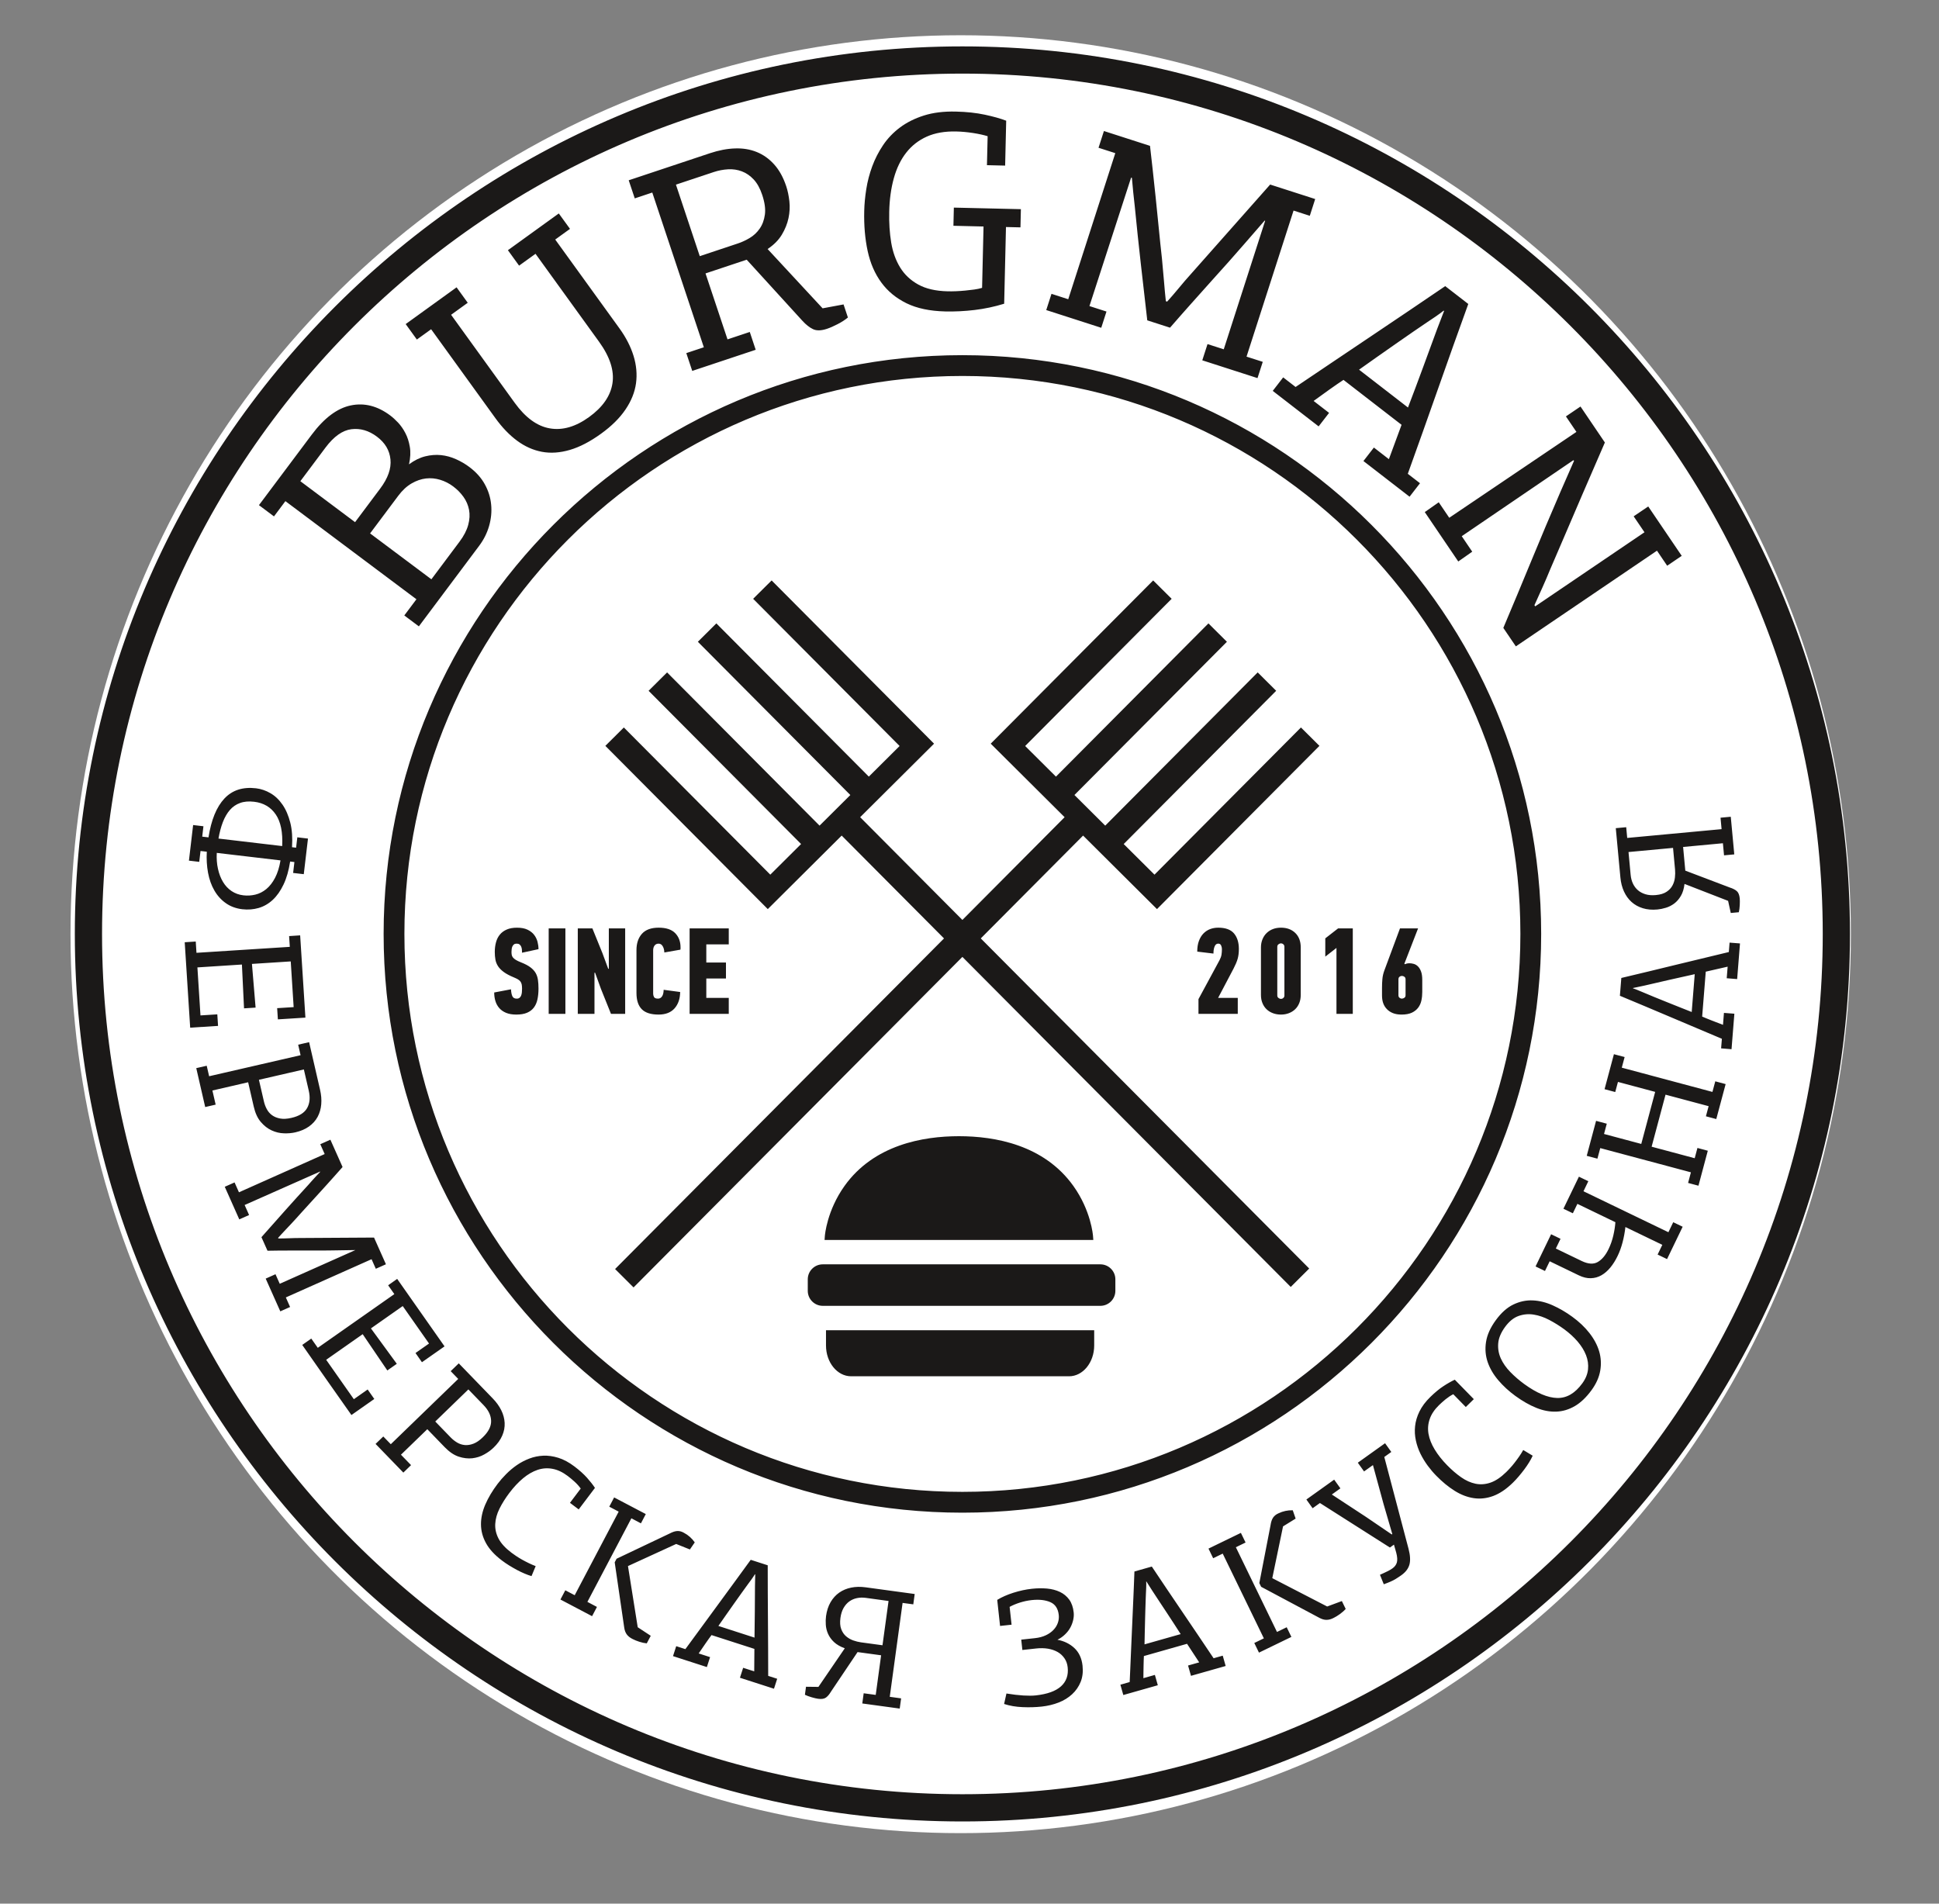
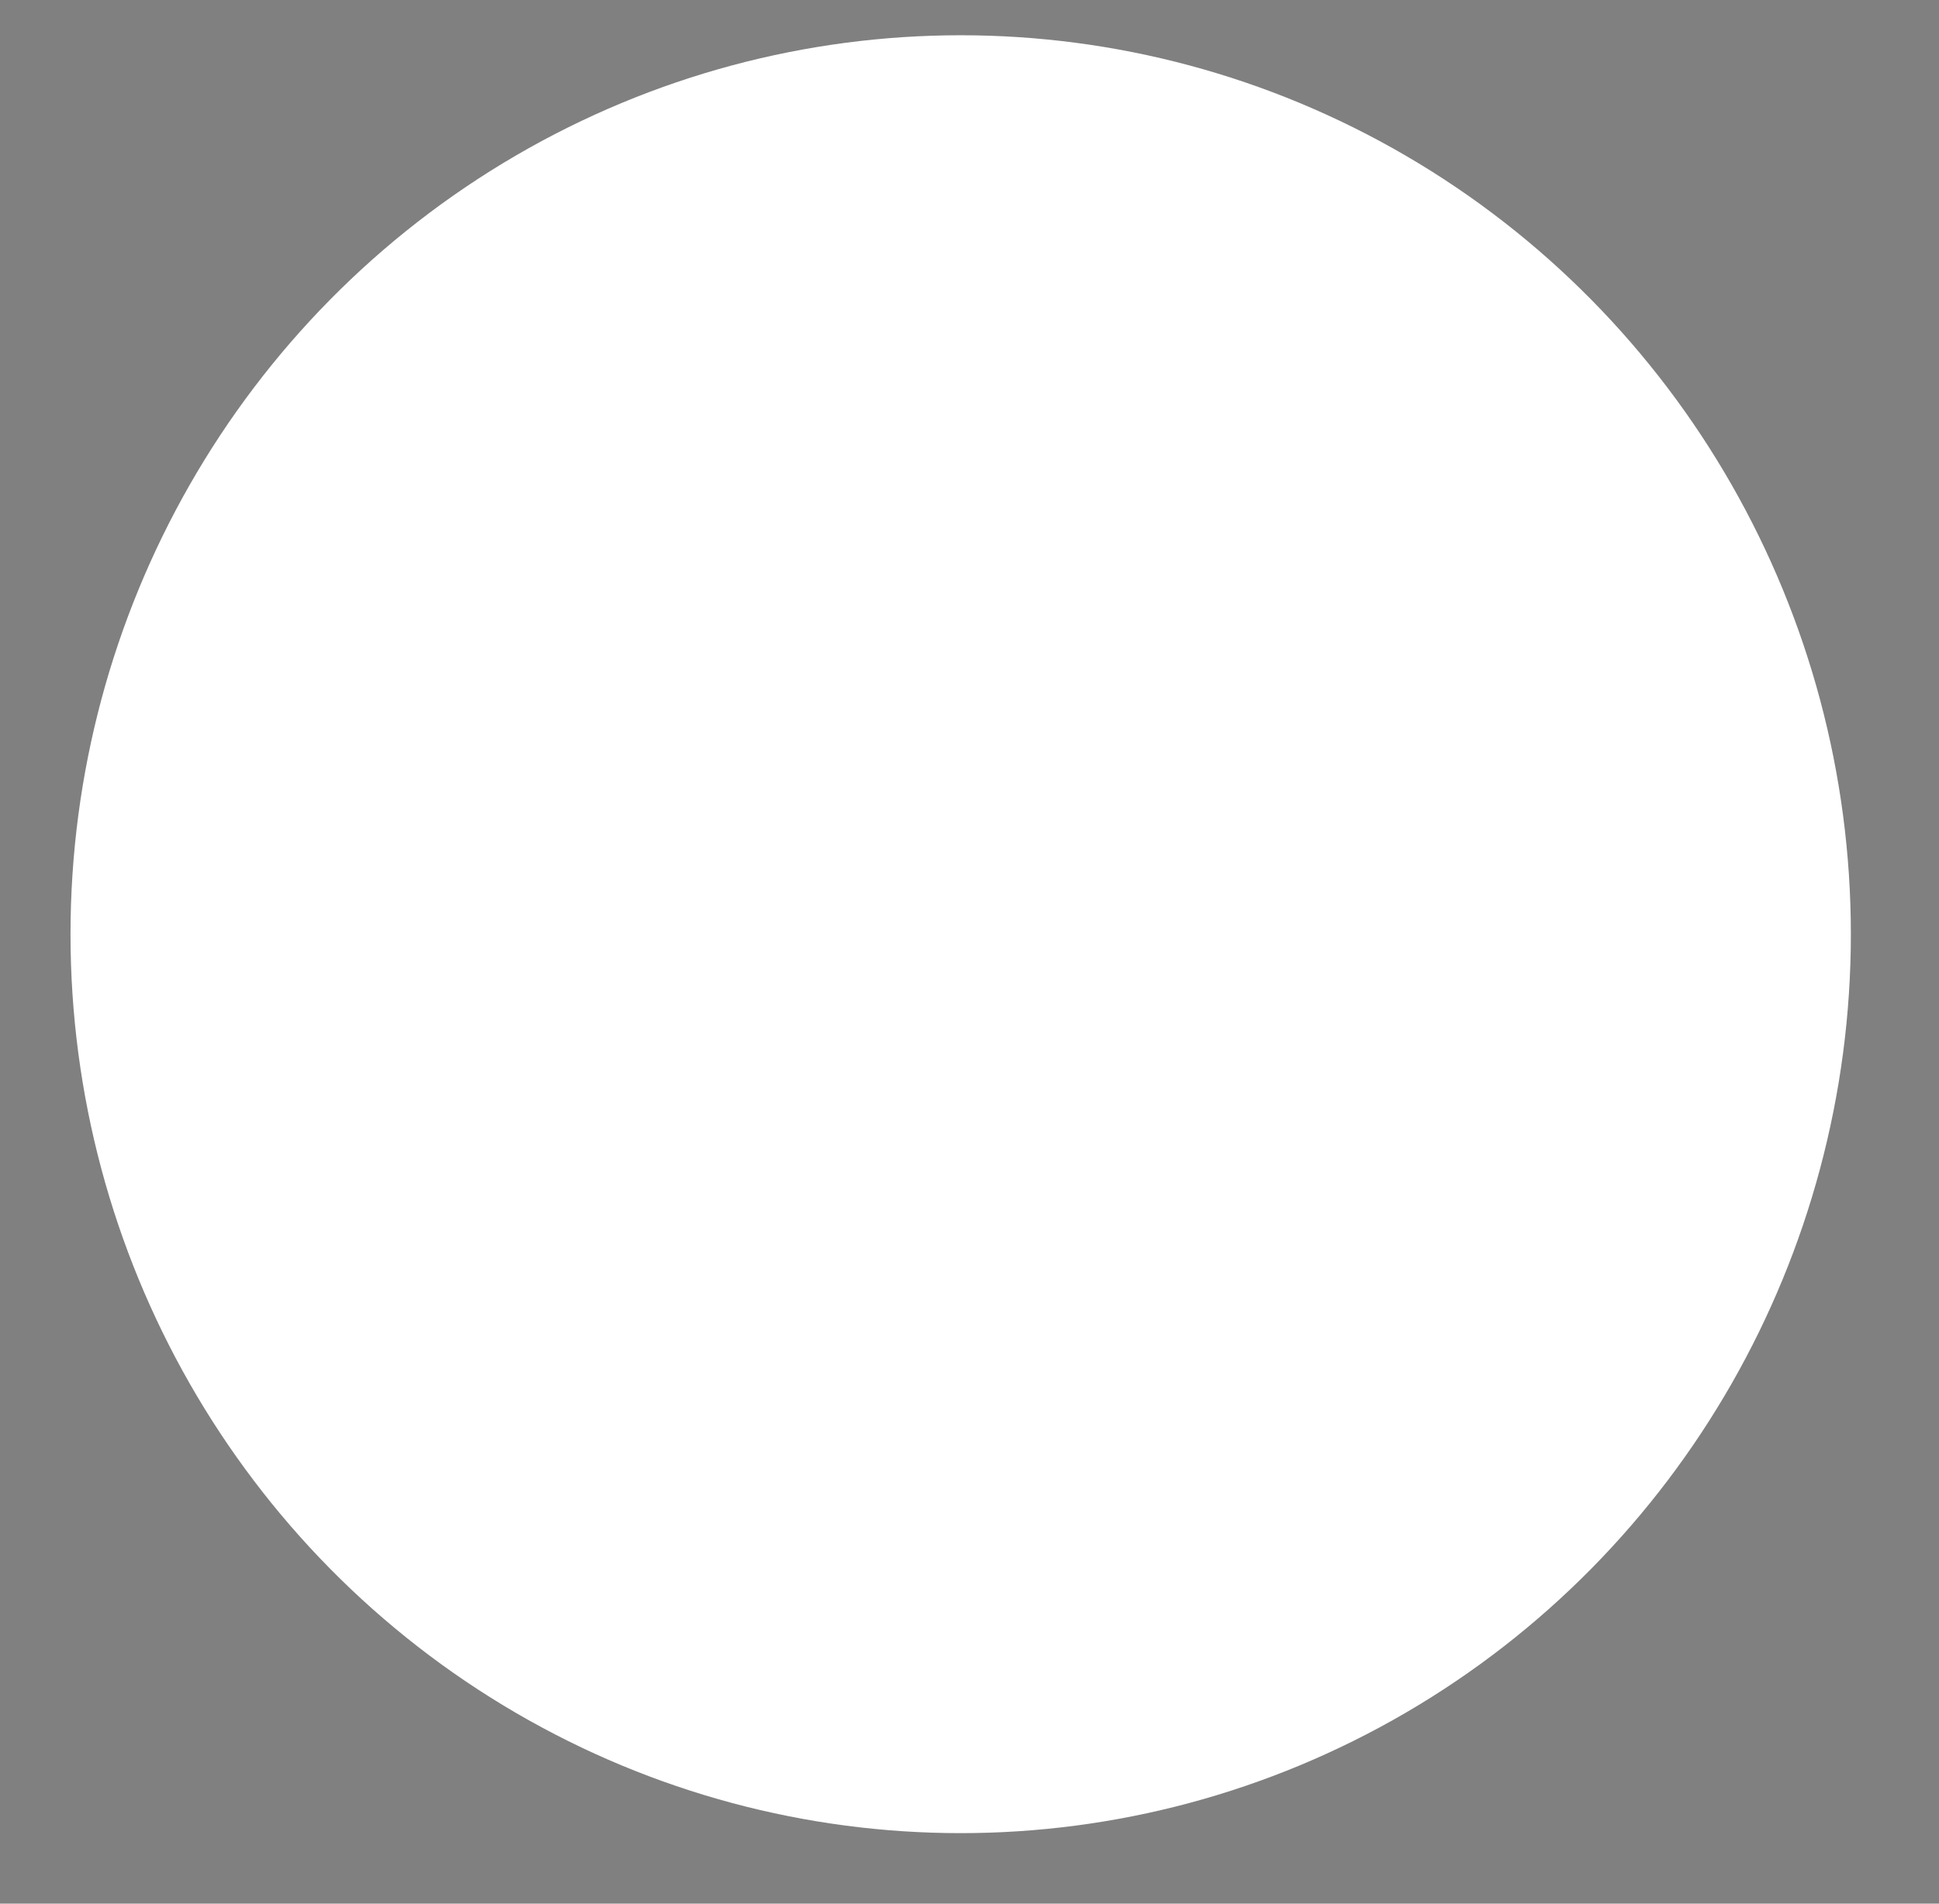
<svg xmlns="http://www.w3.org/2000/svg" width="110" height="108" viewBox="0 0 110 108" fill="none">
  <rect x="0" y="0" width="110" height="108" fill="#808080" stroke="none" />
  <ellipse cx="54.5" cy="53" rx="50.5" ry="51" fill="white" />
-   <path fill-rule="evenodd" clip-rule="evenodd" d="M42.803 92.907C42.813 92.419 42.818 91.934 42.821 91.448C42.823 90.963 42.827 90.477 42.83 89.988C42.833 89.875 42.835 89.764 42.837 89.654C42.838 89.543 42.842 89.432 42.845 89.319L42.827 89.313C42.813 89.336 42.782 89.384 42.735 89.455C42.688 89.528 42.589 89.666 42.435 89.871C42.339 90.001 42.221 90.164 42.081 90.36C41.941 90.555 41.794 90.763 41.639 90.982C41.485 91.201 41.33 91.42 41.175 91.641C41.019 91.862 40.879 92.064 40.754 92.245L42.803 92.907ZM54.597 103.337C26.832 103.337 4.245 80.748 4.245 52.985C4.245 25.22 26.832 2.632 54.597 2.632C82.361 2.632 104.949 25.22 104.949 52.985C104.949 80.748 82.361 103.337 54.597 103.337ZM54.597 4.176C27.684 4.176 5.789 26.072 5.789 52.985C5.789 79.898 27.684 101.792 54.597 101.792C81.51 101.792 103.405 79.898 103.405 52.985C103.405 26.072 81.51 4.176 54.597 4.176ZM54.597 85.819C36.492 85.819 21.763 71.09 21.763 52.985C21.763 34.88 36.492 20.15 54.597 20.15C72.702 20.15 87.431 34.88 87.431 52.985C87.431 71.09 72.702 85.819 54.597 85.819ZM54.597 21.33C37.142 21.33 22.942 35.53 22.942 52.985C22.942 70.439 37.142 84.638 54.597 84.638C72.052 84.638 86.252 70.439 86.252 52.985C86.252 35.53 72.052 21.33 54.597 21.33ZM48.65 93.728L47.146 95.965C47.054 96.121 46.958 96.235 46.858 96.308C46.757 96.381 46.61 96.404 46.413 96.377C46.319 96.365 46.197 96.336 46.049 96.293C45.9 96.25 45.771 96.202 45.663 96.15L45.725 95.695L46.429 95.703L47.925 93.513C47.668 93.42 47.464 93.301 47.312 93.159C47.161 93.016 47.05 92.861 46.975 92.692C46.901 92.525 46.859 92.353 46.848 92.178C46.836 92.002 46.841 91.839 46.861 91.687C46.903 91.384 46.989 91.12 47.119 90.896C47.25 90.673 47.413 90.492 47.609 90.355C47.805 90.218 48.03 90.123 48.285 90.071C48.54 90.019 48.816 90.013 49.113 90.054L51.891 90.433L51.811 91.02L51.204 90.938L50.476 96.265L51.121 96.354L51.041 96.933L48.918 96.643L48.997 96.065L49.68 96.157L49.986 93.91L48.65 93.728ZM47.678 91.79C47.644 92.042 47.658 92.253 47.722 92.423C47.786 92.593 47.878 92.729 47.999 92.833C48.121 92.936 48.256 93.014 48.406 93.067C48.557 93.12 48.702 93.155 48.841 93.175L50.064 93.341L50.408 90.829L49.118 90.652C48.941 90.628 48.773 90.633 48.614 90.666C48.455 90.699 48.312 90.761 48.183 90.853C48.054 90.946 47.946 91.069 47.856 91.224C47.768 91.38 47.708 91.567 47.678 91.79ZM89.198 74.706C89.581 74.984 89.903 75.289 90.165 75.623C90.427 75.957 90.612 76.302 90.719 76.659C90.825 77.017 90.846 77.384 90.782 77.759C90.718 78.135 90.554 78.503 90.292 78.863C89.991 79.276 89.673 79.579 89.339 79.773C89.004 79.967 88.654 80.073 88.289 80.086C87.924 80.1 87.547 80.03 87.159 79.873C86.772 79.718 86.375 79.491 85.966 79.195C85.6 78.928 85.279 78.634 85.002 78.309C84.725 77.985 84.523 77.642 84.397 77.278C84.272 76.913 84.24 76.532 84.303 76.131C84.365 75.732 84.548 75.322 84.853 74.905C85.16 74.482 85.493 74.183 85.852 74.01C86.211 73.838 86.578 73.759 86.953 73.776C87.327 73.792 87.705 73.886 88.086 74.056C88.467 74.227 88.838 74.443 89.198 74.706ZM88.726 75.404C88.463 75.213 88.185 75.04 87.891 74.885C87.597 74.73 87.304 74.629 87.011 74.582C86.718 74.534 86.431 74.56 86.15 74.659C85.868 74.758 85.612 74.968 85.379 75.287C85.146 75.608 85.018 75.916 84.994 76.215C84.97 76.513 85.019 76.797 85.141 77.068C85.265 77.339 85.444 77.596 85.681 77.839C85.918 78.082 86.181 78.31 86.469 78.52C87.178 79.034 87.799 79.298 88.338 79.312C88.876 79.325 89.352 79.048 89.765 78.481C89.953 78.223 90.061 77.958 90.089 77.687C90.117 77.415 90.079 77.147 89.976 76.882C89.873 76.618 89.713 76.359 89.498 76.108C89.282 75.857 89.025 75.622 88.726 75.404ZM98.01 54.842L96.768 55.126L96.564 57.673C96.707 57.735 96.891 57.812 97.117 57.9C97.342 57.987 97.552 58.069 97.746 58.142L97.8 57.465L98.391 57.511L98.23 59.525L97.639 59.477L97.683 58.934C97.237 58.744 96.765 58.545 96.269 58.336C95.773 58.126 95.273 57.915 94.772 57.702C94.269 57.489 93.775 57.28 93.288 57.075C92.801 56.87 92.337 56.676 91.897 56.493L91.978 55.483C92.972 55.248 93.989 55.003 95.032 54.747C96.075 54.491 97.09 54.246 98.077 54.012L98.119 53.478L98.71 53.524L98.549 55.547L97.957 55.499L98.01 54.842ZM96.143 55.268C95.666 55.371 95.193 55.477 94.719 55.586C94.247 55.695 93.773 55.805 93.297 55.914C93.186 55.938 93.077 55.961 92.97 55.984C92.862 56.008 92.753 56.031 92.642 56.053L92.641 56.073C92.665 56.08 92.719 56.099 92.8 56.128C92.881 56.158 93.039 56.223 93.274 56.324C93.422 56.388 93.608 56.465 93.831 56.557C94.054 56.648 94.289 56.744 94.538 56.843C94.786 56.943 95.035 57.044 95.287 57.143C95.538 57.244 95.766 57.334 95.971 57.414L96.143 55.268ZM95.608 49.394L98.129 50.351C98.3 50.405 98.433 50.473 98.527 50.553C98.621 50.635 98.677 50.774 98.696 50.971C98.704 51.066 98.705 51.191 98.697 51.346C98.689 51.5 98.672 51.635 98.644 51.754L98.187 51.796L98.036 51.109L95.563 50.148C95.531 50.42 95.463 50.646 95.357 50.826C95.252 51.005 95.126 51.15 94.98 51.26C94.832 51.369 94.675 51.45 94.507 51.5C94.339 51.552 94.178 51.584 94.026 51.598C93.721 51.627 93.445 51.603 93.198 51.527C92.95 51.45 92.737 51.333 92.56 51.173C92.381 51.013 92.238 50.815 92.129 50.578C92.021 50.342 91.952 50.075 91.925 49.776L91.664 46.985L92.255 46.93L92.312 47.539L97.666 47.04L97.606 46.391L98.187 46.337L98.386 48.472L97.805 48.526L97.741 47.84L95.483 48.051L95.608 49.394ZM93.94 50.78C94.194 50.756 94.397 50.694 94.547 50.593C94.698 50.493 94.81 50.372 94.883 50.23C94.957 50.09 95.002 49.94 95.019 49.781C95.037 49.622 95.039 49.473 95.026 49.333L94.912 48.104L92.386 48.339L92.507 49.636C92.524 49.814 92.566 49.976 92.634 50.123C92.703 50.271 92.796 50.397 92.915 50.501C93.033 50.605 93.178 50.682 93.349 50.734C93.52 50.786 93.718 50.801 93.94 50.78ZM97.358 63.486L96.777 63.331L96.931 62.757L94.486 62.104L93.697 65.056L96.141 65.71L96.296 65.127C96.492 65.18 96.688 65.233 96.884 65.285C96.708 65.946 96.532 66.608 96.354 67.269C96.157 67.216 95.962 67.164 95.766 67.112L95.926 66.51L90.783 65.135L90.622 65.735C90.42 65.681 90.218 65.627 90.016 65.573C90.194 64.912 90.371 64.25 90.546 63.589C90.749 63.643 90.951 63.697 91.153 63.751L90.997 64.334L93.109 64.899L93.898 61.946L91.787 61.381L91.633 61.955L91.027 61.793C91.206 61.132 91.382 60.47 91.558 59.808C91.76 59.863 91.963 59.917 92.165 59.971L92.004 60.572L97.147 61.948L97.308 61.347C97.504 61.4 97.7 61.452 97.896 61.504C97.72 62.166 97.543 62.827 97.365 63.488L97.358 63.486ZM95.458 69.597L94.572 71.433L94.037 71.175L94.304 70.624L92.21 69.613C92.174 69.922 92.12 70.214 92.046 70.491C91.973 70.767 91.88 71.023 91.766 71.258C91.647 71.505 91.51 71.723 91.356 71.911C91.201 72.098 91.032 72.245 90.847 72.351C90.662 72.456 90.462 72.512 90.247 72.517C90.032 72.524 89.805 72.469 89.564 72.353L87.914 71.556L87.647 72.107L87.113 71.85L87.995 70.023L88.529 70.281L88.263 70.833L89.731 71.541C90.098 71.718 90.401 71.736 90.641 71.598C90.882 71.458 91.087 71.214 91.255 70.863C91.372 70.623 91.46 70.367 91.523 70.1C91.585 69.832 91.625 69.579 91.641 69.339L89.486 68.299L89.228 68.833L88.694 68.575L89.572 66.757L90.106 67.015L89.831 67.584L94.649 69.908L94.923 69.34L95.458 69.597ZM57.379 92.175L56.734 92.245C56.681 91.752 56.628 91.259 56.573 90.766L56.577 90.764C56.705 90.686 56.845 90.613 56.998 90.546C57.149 90.479 57.312 90.418 57.488 90.362C57.665 90.306 57.841 90.259 58.015 90.221C58.189 90.184 58.362 90.156 58.533 90.137C58.685 90.12 58.833 90.111 58.976 90.109C59.121 90.107 59.263 90.112 59.4 90.124C59.536 90.137 59.665 90.159 59.786 90.191C59.908 90.223 60.023 90.265 60.131 90.316C60.238 90.367 60.335 90.428 60.422 90.501C60.51 90.574 60.589 90.658 60.658 90.752C60.726 90.846 60.781 90.954 60.823 91.075C60.865 91.195 60.895 91.328 60.91 91.475C60.918 91.542 60.919 91.61 60.915 91.681C60.91 91.751 60.9 91.824 60.884 91.898C60.868 91.973 60.846 92.046 60.819 92.118C60.793 92.191 60.761 92.262 60.723 92.332C60.685 92.402 60.641 92.471 60.59 92.537C60.539 92.603 60.482 92.666 60.417 92.728C60.354 92.79 60.285 92.846 60.21 92.898C60.141 92.946 60.067 92.989 59.989 93.028C60.373 93.102 60.694 93.26 60.951 93.501C61.082 93.624 61.186 93.769 61.263 93.935C61.34 94.102 61.39 94.29 61.413 94.5C61.431 94.671 61.432 94.834 61.414 94.987C61.396 95.14 61.36 95.285 61.305 95.42C61.251 95.555 61.183 95.681 61.102 95.797C61.022 95.914 60.928 96.022 60.82 96.121C60.714 96.219 60.596 96.307 60.469 96.386C60.342 96.464 60.204 96.532 60.056 96.59C59.908 96.648 59.754 96.696 59.594 96.734C59.435 96.772 59.269 96.801 59.097 96.82C58.922 96.838 58.744 96.851 58.562 96.856C58.381 96.861 58.195 96.859 58.007 96.851C57.818 96.843 57.638 96.824 57.465 96.795C57.292 96.765 57.127 96.725 56.97 96.674L56.963 96.672C57.008 96.474 57.052 96.276 57.096 96.077L57.103 96.079C57.279 96.107 57.447 96.131 57.606 96.15C57.766 96.168 57.916 96.182 58.058 96.191C58.2 96.199 58.329 96.203 58.446 96.202C58.563 96.201 58.667 96.196 58.758 96.186C59.084 96.15 59.367 96.09 59.605 96.004C59.844 95.919 60.038 95.808 60.19 95.672C60.341 95.536 60.448 95.378 60.511 95.198C60.575 95.018 60.594 94.816 60.57 94.592C60.559 94.494 60.538 94.402 60.508 94.316C60.477 94.231 60.436 94.151 60.385 94.077C60.333 94.003 60.276 93.936 60.211 93.877C60.147 93.817 60.075 93.766 59.998 93.722C59.919 93.678 59.835 93.64 59.745 93.609C59.654 93.578 59.558 93.554 59.455 93.536C59.352 93.519 59.246 93.509 59.136 93.507C59.026 93.504 58.913 93.509 58.796 93.522L57.999 93.609C57.978 93.413 57.956 93.218 57.935 93.022L58.703 92.939C58.824 92.926 58.936 92.906 59.04 92.879C59.144 92.851 59.24 92.817 59.328 92.775C59.416 92.734 59.496 92.688 59.568 92.637C59.641 92.586 59.707 92.53 59.764 92.469C59.822 92.409 59.871 92.345 59.912 92.279C59.953 92.212 59.986 92.142 60.012 92.069C60.038 91.996 60.055 91.923 60.063 91.849C60.072 91.775 60.072 91.7 60.064 91.624C60.044 91.442 59.994 91.29 59.914 91.168C59.834 91.046 59.724 90.955 59.584 90.894C59.443 90.833 59.285 90.793 59.109 90.773C58.932 90.754 58.738 90.756 58.526 90.778C58.413 90.791 58.3 90.809 58.19 90.832C58.079 90.856 57.969 90.885 57.86 90.919C57.752 90.953 57.648 90.991 57.55 91.032C57.454 91.072 57.362 91.116 57.276 91.163L57.387 92.174L57.379 92.175ZM66.98 92.708C66.851 92.506 66.722 92.305 66.591 92.104C66.46 91.902 66.327 91.699 66.192 91.495C66.063 91.3 65.928 91.096 65.79 90.887L65.389 90.276L65.366 90.24C65.313 90.156 65.261 90.074 65.208 89.993C65.16 89.918 65.109 89.838 65.058 89.757L65.032 89.716L65.025 89.718L65.028 89.881C65.028 89.924 65.027 89.988 65.024 90.074C65.021 90.159 65.016 90.266 65.009 90.394C65.005 90.475 65.002 90.565 64.998 90.665C64.994 90.766 64.99 90.876 64.987 90.996C64.982 91.117 64.978 91.241 64.975 91.368C64.971 91.495 64.967 91.625 64.964 91.759L64.954 92.161L64.944 92.565L64.941 92.683C64.936 92.903 64.932 93.106 64.929 93.29L66.98 92.708ZM68.031 94.311L67.341 93.258L64.893 93.953C64.889 94.03 64.885 94.117 64.882 94.214C64.879 94.313 64.876 94.424 64.874 94.544C64.871 94.665 64.87 94.782 64.868 94.894C64.867 95.003 64.866 95.108 64.865 95.208L65.517 95.023C65.573 95.218 65.628 95.414 65.683 95.609C65.031 95.794 64.379 95.98 63.726 96.164C63.671 95.969 63.615 95.774 63.56 95.579L64.087 95.428C64.099 95.176 64.11 94.916 64.122 94.648L64.154 93.901C64.166 93.632 64.177 93.362 64.189 93.092C64.201 92.821 64.213 92.55 64.225 92.277C64.249 91.753 64.271 91.238 64.293 90.73L64.296 90.668C64.307 90.404 64.318 90.146 64.328 89.895C64.338 89.644 64.347 89.4 64.356 89.162L64.356 89.156C64.685 89.064 65.014 88.97 65.343 88.876L65.346 88.881C65.629 89.305 65.916 89.734 66.209 90.169C66.501 90.604 66.799 91.043 67.1 91.486C67.404 91.934 67.7 92.371 67.988 92.798C68.277 93.227 68.564 93.654 68.848 94.078L69.366 93.931C69.421 94.127 69.477 94.322 69.532 94.517C68.876 94.703 68.221 94.89 67.565 95.075L67.399 94.49L68.031 94.311ZM75.291 91.142L76.124 90.833L76.342 91.281L76.338 91.284C76.291 91.336 76.241 91.386 76.186 91.434C76.131 91.483 76.072 91.529 76.009 91.575C75.945 91.62 75.886 91.66 75.83 91.694C75.774 91.729 75.721 91.758 75.672 91.782C75.602 91.82 75.532 91.848 75.465 91.868C75.396 91.888 75.329 91.898 75.263 91.899C75.198 91.901 75.131 91.892 75.062 91.873C74.992 91.854 74.921 91.824 74.848 91.785L71.545 90.024L71.442 89.813L72.077 86.536C72.091 86.441 72.11 86.356 72.135 86.282C72.16 86.208 72.191 86.145 72.227 86.093C72.262 86.042 72.306 85.996 72.356 85.957C72.407 85.917 72.465 85.883 72.53 85.855C72.654 85.795 72.784 85.75 72.919 85.721C73.052 85.692 73.19 85.679 73.332 85.682L73.338 85.682C73.392 85.84 73.447 85.997 73.502 86.155L72.787 86.597L72.177 89.534L75.291 91.142ZM72.444 92.586L72.995 92.319C73.084 92.501 73.172 92.684 73.261 92.867C72.648 93.165 72.035 93.463 71.422 93.759C71.333 93.577 71.245 93.394 71.156 93.212L71.699 92.949L69.365 88.141L68.823 88.404C68.735 88.222 68.646 88.039 68.558 87.857C69.171 87.56 69.784 87.263 70.396 86.965C70.485 87.147 70.573 87.33 70.662 87.512L70.111 87.78L72.444 92.586ZM75.692 83.951L76.042 84.439L75.555 84.788L77.493 86.059L78.956 87.054L78.986 87.032L78.494 85.344L77.887 83.12L77.383 83.479L77.029 82.984C77.545 82.618 78.061 82.249 78.575 81.879C78.694 82.044 78.812 82.209 78.929 82.374L78.531 82.659L79.907 87.869C79.954 88.051 79.983 88.216 79.991 88.364C80 88.513 79.989 88.644 79.959 88.759C79.928 88.874 79.874 88.982 79.797 89.084C79.721 89.185 79.621 89.279 79.499 89.367C79.462 89.393 79.417 89.424 79.363 89.46C79.309 89.495 79.246 89.536 79.175 89.581C79.102 89.627 79.009 89.675 78.897 89.725C78.786 89.774 78.657 89.825 78.509 89.878L78.502 89.88L78.286 89.343L78.293 89.339C78.367 89.306 78.438 89.274 78.503 89.244C78.57 89.213 78.632 89.184 78.69 89.155C78.748 89.128 78.803 89.099 78.853 89.07C78.905 89.04 78.952 89.009 78.996 88.978C79.061 88.932 79.114 88.88 79.155 88.824C79.196 88.768 79.226 88.707 79.245 88.642C79.263 88.576 79.27 88.496 79.264 88.403C79.258 88.31 79.239 88.204 79.208 88.085L79.079 87.632L78.85 87.796L74.88 85.271L74.465 85.567C74.347 85.402 74.229 85.237 74.111 85.072C74.638 84.698 75.163 84.321 75.688 83.945L75.692 83.951ZM82.444 79.098C82.369 79.136 82.296 79.18 82.224 79.227C82.15 79.276 82.078 79.329 82.008 79.386C81.937 79.445 81.871 79.502 81.808 79.557C81.745 79.613 81.687 79.667 81.632 79.721C81.505 79.845 81.397 79.973 81.31 80.104C81.223 80.234 81.155 80.369 81.108 80.507C81.06 80.644 81.031 80.783 81.019 80.923C81.008 81.064 81.015 81.207 81.04 81.351C81.066 81.496 81.108 81.642 81.166 81.789C81.224 81.936 81.298 82.083 81.389 82.232C81.479 82.382 81.583 82.531 81.701 82.68C81.818 82.829 81.949 82.977 82.094 83.125C82.225 83.259 82.358 83.384 82.49 83.498C82.623 83.612 82.757 83.716 82.891 83.81C83.025 83.904 83.16 83.981 83.296 84.042C83.433 84.103 83.571 84.148 83.71 84.177C83.849 84.205 83.989 84.214 84.13 84.203C84.271 84.193 84.413 84.163 84.556 84.114C84.7 84.065 84.846 83.99 84.994 83.891C85.142 83.792 85.293 83.667 85.446 83.518C85.475 83.489 85.508 83.456 85.545 83.418C85.582 83.379 85.622 83.337 85.665 83.29C85.708 83.244 85.752 83.195 85.796 83.143C85.839 83.092 85.882 83.038 85.926 82.981C85.97 82.925 86.013 82.868 86.056 82.809C86.099 82.75 86.142 82.69 86.185 82.629C86.227 82.567 86.267 82.507 86.305 82.447C86.342 82.387 86.377 82.328 86.409 82.27L86.413 82.263L86.95 82.587L86.947 82.593C86.92 82.65 86.89 82.711 86.856 82.775C86.824 82.835 86.788 82.897 86.749 82.961C86.709 83.027 86.665 83.094 86.62 83.16C86.575 83.227 86.526 83.294 86.476 83.362C86.425 83.43 86.374 83.496 86.321 83.562C86.268 83.628 86.214 83.694 86.159 83.759C86.104 83.824 86.049 83.886 85.994 83.945C85.939 84.005 85.884 84.062 85.829 84.115C85.641 84.299 85.455 84.453 85.269 84.579C85.082 84.705 84.897 84.802 84.713 84.871C84.528 84.939 84.344 84.984 84.16 85.004C83.977 85.025 83.793 85.022 83.61 84.995C83.427 84.968 83.245 84.92 83.064 84.851C82.884 84.782 82.704 84.692 82.525 84.58C82.348 84.469 82.171 84.342 81.997 84.199C81.821 84.054 81.647 83.894 81.475 83.718C81.394 83.636 81.314 83.548 81.234 83.454C81.154 83.359 81.075 83.259 80.996 83.154C80.917 83.047 80.844 82.938 80.775 82.825C80.706 82.713 80.643 82.597 80.584 82.478C80.525 82.357 80.474 82.234 80.43 82.108C80.387 81.982 80.35 81.853 80.322 81.721C80.293 81.588 80.275 81.454 80.267 81.319C80.26 81.184 80.263 81.049 80.278 80.912C80.292 80.775 80.32 80.637 80.361 80.498C80.402 80.359 80.457 80.219 80.526 80.078C80.595 79.937 80.681 79.798 80.784 79.659C80.887 79.522 81.007 79.387 81.144 79.253C81.275 79.125 81.402 79.01 81.526 78.908C81.65 78.805 81.77 78.716 81.888 78.64C82.004 78.563 82.116 78.495 82.222 78.435C82.329 78.374 82.431 78.321 82.526 78.277L82.531 78.275C82.891 78.642 83.251 79.011 83.61 79.378C83.459 79.528 83.307 79.676 83.155 79.825L82.444 79.098ZM42.787 94.822L42.797 93.547L40.365 92.763C40.271 92.888 40.155 93.049 40.018 93.248C39.879 93.448 39.753 93.632 39.637 93.805L40.283 94.014L40.101 94.578L38.18 93.957L38.362 93.393L38.881 93.561C39.168 93.17 39.471 92.757 39.789 92.323C40.106 91.888 40.427 91.451 40.75 91.011C41.072 90.572 41.39 90.139 41.701 89.712C42.014 89.286 42.309 88.879 42.589 88.493L43.553 88.804C43.553 89.824 43.557 90.872 43.566 91.945C43.574 93.019 43.58 94.064 43.58 95.078L44.09 95.242L43.908 95.807L41.977 95.184L42.159 94.619L42.787 94.822ZM36.178 92.318L36.917 92.804L36.691 93.233C36.555 93.22 36.412 93.189 36.265 93.141C36.117 93.092 35.995 93.043 35.9 92.993C35.755 92.924 35.644 92.838 35.564 92.735C35.486 92.632 35.434 92.499 35.412 92.337L34.872 88.635L34.979 88.432L37.992 87C38.162 86.91 38.31 86.863 38.433 86.86C38.558 86.856 38.68 86.89 38.802 86.962C39.044 87.089 39.248 87.27 39.414 87.504L39.138 87.906L38.36 87.594L35.625 88.848L36.178 92.318ZM33.323 90.88L33.865 91.166L33.589 91.691L31.794 90.746L32.07 90.222L32.603 90.502L35.098 85.76L34.564 85.479L34.84 84.954L36.636 85.898L36.36 86.424L35.818 86.138L33.323 90.88ZM32.945 84.45C32.843 84.309 32.725 84.178 32.589 84.055C32.454 83.933 32.325 83.826 32.203 83.734C31.918 83.519 31.632 83.384 31.344 83.331C31.057 83.277 30.773 83.297 30.495 83.391C30.217 83.485 29.942 83.644 29.673 83.868C29.404 84.092 29.144 84.37 28.894 84.701C28.667 85.002 28.481 85.299 28.336 85.591C28.19 85.886 28.11 86.174 28.095 86.46C28.08 86.744 28.143 87.021 28.284 87.292C28.425 87.561 28.666 87.826 29.008 88.084C29.075 88.135 29.161 88.196 29.267 88.268C29.372 88.339 29.487 88.41 29.611 88.48C29.735 88.549 29.864 88.617 29.999 88.682C30.134 88.748 30.264 88.803 30.389 88.851L30.153 89.417C30.035 89.382 29.904 89.337 29.761 89.275C29.618 89.216 29.473 89.145 29.325 89.067C29.176 88.987 29.03 88.902 28.885 88.813C28.74 88.723 28.607 88.632 28.484 88.539C28.066 88.225 27.762 87.895 27.573 87.552C27.383 87.209 27.288 86.853 27.286 86.483C27.284 86.115 27.367 85.738 27.534 85.351C27.701 84.966 27.932 84.577 28.229 84.185C28.366 84.003 28.528 83.816 28.714 83.63C28.9 83.442 29.102 83.272 29.32 83.121C29.538 82.97 29.774 82.847 30.027 82.75C30.281 82.653 30.544 82.599 30.819 82.586C31.092 82.574 31.378 82.614 31.676 82.706C31.974 82.799 32.277 82.962 32.583 83.193C32.873 83.413 33.112 83.627 33.299 83.835C33.485 84.045 33.637 84.237 33.752 84.413L32.83 85.634L32.334 85.26L32.945 84.45ZM14.415 45.486C14.264 45.468 14.122 45.465 13.989 45.476C13.857 45.488 13.733 45.514 13.62 45.556C13.506 45.596 13.401 45.65 13.305 45.716C13.209 45.782 13.121 45.861 13.042 45.952C12.962 46.043 12.889 46.146 12.823 46.261C12.756 46.376 12.696 46.502 12.643 46.64C12.59 46.777 12.543 46.925 12.501 47.082C12.46 47.236 12.424 47.4 12.395 47.574L16.009 48C16.028 47.611 16.008 47.268 15.948 46.97C15.887 46.67 15.786 46.415 15.644 46.207C15.502 45.998 15.329 45.833 15.124 45.713C14.919 45.593 14.683 45.517 14.415 45.486ZM13.809 50.795C13.922 50.808 14.035 50.812 14.148 50.805C14.261 50.798 14.373 50.782 14.485 50.755C14.597 50.728 14.704 50.688 14.808 50.636C14.912 50.583 15.011 50.518 15.107 50.44C15.202 50.362 15.292 50.269 15.374 50.163C15.457 50.057 15.534 49.937 15.604 49.803C15.674 49.669 15.735 49.519 15.787 49.353C15.838 49.188 15.88 49.008 15.913 48.813L12.298 48.387C12.289 48.547 12.29 48.701 12.301 48.851C12.312 49.003 12.333 49.149 12.365 49.29C12.396 49.432 12.436 49.565 12.483 49.689C12.531 49.813 12.587 49.928 12.652 50.036C12.716 50.142 12.788 50.239 12.869 50.325C12.95 50.411 13.039 50.487 13.137 50.553C13.235 50.619 13.34 50.672 13.453 50.713C13.564 50.753 13.683 50.781 13.809 50.795ZM13.744 51.584C13.566 51.563 13.4 51.523 13.244 51.466C13.089 51.409 12.945 51.334 12.813 51.24C12.68 51.147 12.56 51.041 12.452 50.921C12.343 50.802 12.247 50.669 12.163 50.523C12.078 50.378 12.006 50.221 11.946 50.054C11.886 49.886 11.838 49.707 11.803 49.518C11.767 49.328 11.744 49.133 11.732 48.932C11.72 48.733 11.72 48.53 11.732 48.32L11.376 48.279L11.303 48.896C11.108 48.873 10.913 48.85 10.718 48.827C10.796 48.154 10.876 47.481 10.956 46.807C11.151 46.83 11.346 46.853 11.541 46.876L11.472 47.465L11.828 47.507C11.906 47.011 12.019 46.58 12.169 46.214C12.319 45.846 12.507 45.542 12.73 45.304C12.953 45.066 13.214 44.898 13.513 44.801C13.812 44.705 14.149 44.678 14.524 44.722C14.667 44.739 14.807 44.771 14.944 44.818C15.081 44.864 15.215 44.926 15.346 45.003C15.478 45.079 15.6 45.172 15.714 45.281C15.828 45.389 15.932 45.514 16.029 45.654C16.125 45.794 16.21 45.949 16.283 46.12C16.356 46.29 16.418 46.476 16.469 46.677C16.519 46.877 16.552 47.093 16.568 47.326C16.584 47.557 16.583 47.803 16.566 48.065L16.798 48.092L16.867 47.503C17.069 47.527 17.27 47.551 17.472 47.575C17.391 48.248 17.312 48.922 17.233 49.595L16.629 49.525L16.702 48.907L16.46 48.877C16.42 49.131 16.37 49.366 16.308 49.583C16.245 49.802 16.171 50.002 16.085 50.182C15.999 50.362 15.905 50.525 15.803 50.67C15.7 50.816 15.589 50.944 15.47 51.055C15.351 51.165 15.225 51.258 15.091 51.334C14.958 51.411 14.818 51.47 14.671 51.513C14.524 51.555 14.373 51.583 14.219 51.594C14.065 51.606 13.906 51.602 13.744 51.584ZM10.486 53.456L11.105 53.416L11.146 54.056L16.441 53.718L16.401 53.107C16.61 53.094 16.819 53.08 17.028 53.066C17.126 54.622 17.224 56.178 17.326 57.733C16.805 57.767 16.285 57.799 15.764 57.832C15.75 57.62 15.736 57.408 15.723 57.196L16.659 57.137L16.494 54.544L14.293 54.686L14.5 57.165C14.281 57.179 14.063 57.193 13.844 57.207L13.724 54.721L11.199 54.884L11.373 57.608L12.328 57.547C12.342 57.766 12.355 57.984 12.37 58.203C11.843 58.237 11.316 58.27 10.789 58.303C10.682 56.688 10.581 55.072 10.479 53.456L10.486 53.456ZM17.238 60.673L14.689 61.26L14.973 62.493C14.99 62.567 15.012 62.64 15.039 62.712C15.066 62.784 15.098 62.855 15.136 62.925C15.172 62.994 15.216 63.057 15.265 63.115C15.315 63.172 15.371 63.224 15.434 63.27C15.496 63.315 15.566 63.353 15.642 63.385C15.718 63.416 15.802 63.44 15.892 63.457C15.982 63.474 16.08 63.479 16.187 63.473C16.294 63.467 16.41 63.45 16.533 63.421C16.753 63.371 16.937 63.299 17.085 63.207C17.233 63.114 17.345 63.001 17.422 62.866C17.498 62.732 17.544 62.582 17.56 62.417C17.575 62.253 17.561 62.073 17.516 61.878L17.238 60.673ZM16.752 64.242C16.655 64.264 16.553 64.279 16.445 64.289C16.337 64.298 16.224 64.301 16.105 64.297C15.986 64.293 15.868 64.278 15.752 64.25C15.637 64.222 15.523 64.183 15.411 64.131C15.298 64.08 15.191 64.014 15.089 63.935C14.987 63.856 14.891 63.763 14.799 63.656C14.706 63.548 14.626 63.422 14.559 63.276C14.492 63.131 14.437 62.966 14.395 62.782L14.077 61.4L12.05 61.868L12.234 62.669C12.036 62.715 11.839 62.761 11.641 62.806C11.471 62.071 11.302 61.335 11.134 60.599C11.331 60.554 11.529 60.509 11.727 60.463L11.864 61.059L17.052 59.865L16.915 59.268L17.536 59.126L18.156 61.82C18.19 61.966 18.212 62.108 18.224 62.247C18.235 62.385 18.235 62.519 18.224 62.65C18.213 62.781 18.191 62.905 18.156 63.024C18.122 63.143 18.076 63.256 18.019 63.363C17.961 63.47 17.891 63.569 17.809 63.66C17.727 63.751 17.634 63.834 17.528 63.91C17.422 63.985 17.304 64.051 17.175 64.106C17.046 64.161 16.905 64.207 16.752 64.242ZM15.793 70.263C15.893 70.263 15.994 70.261 16.097 70.259C16.201 70.257 16.308 70.254 16.416 70.25C16.524 70.245 16.63 70.242 16.735 70.239C16.84 70.237 16.943 70.236 17.044 70.236L21.219 70.211C21.442 70.717 21.669 71.222 21.894 71.726C21.703 71.812 21.512 71.897 21.32 71.982L21.079 71.439L16.216 73.607L16.457 74.15C16.272 74.233 16.087 74.315 15.902 74.397C15.625 73.779 15.348 73.159 15.073 72.54C15.259 72.457 15.444 72.374 15.629 72.291L15.87 72.833L20.148 70.926L20.145 70.92L19.079 70.937C18.94 70.94 18.802 70.942 18.663 70.943C18.525 70.944 18.387 70.945 18.249 70.946C18.005 70.947 17.759 70.946 17.512 70.945L17.416 70.945L16.937 70.946C16.722 70.946 16.509 70.946 16.297 70.947C16.111 70.947 15.925 70.948 15.739 70.95C15.553 70.952 15.367 70.955 15.18 70.958L15.175 70.958C15.06 70.703 14.945 70.446 14.832 70.189L14.835 70.185C15.227 69.742 15.608 69.314 15.982 68.893L16.16 68.692C16.375 68.452 16.594 68.207 16.818 67.959C17.042 67.712 17.267 67.465 17.494 67.218C17.549 67.155 17.605 67.092 17.661 67.029C17.716 66.967 17.773 66.905 17.829 66.843C17.885 66.781 17.942 66.72 17.999 66.658C18.055 66.598 18.111 66.538 18.166 66.48L18.159 66.466L13.878 68.364L14.131 68.932C13.946 69.015 13.76 69.098 13.575 69.18C13.3 68.564 13.024 67.948 12.751 67.33L13.307 67.083L13.556 67.643L18.419 65.473L18.17 64.915C18.361 64.83 18.552 64.744 18.743 64.659C18.971 65.176 19.203 65.692 19.434 66.208L19.431 66.212C19.321 66.336 19.203 66.469 19.073 66.615L18.89 66.82C18.785 66.938 18.678 67.057 18.569 67.178L18.227 67.556L17.502 68.351C17.376 68.488 17.255 68.621 17.137 68.752C17.019 68.882 16.902 69.012 16.787 69.141C16.695 69.241 16.604 69.34 16.514 69.437C16.423 69.534 16.334 69.629 16.244 69.723C16.154 69.818 16.07 69.908 15.993 69.991C15.917 70.074 15.845 70.153 15.777 70.228L15.793 70.263ZM17.152 76.298L17.659 75.942L18.028 76.466L22.371 73.419L22.019 72.917L22.532 72.556C23.427 73.833 24.321 75.11 25.219 76.384C24.792 76.684 24.364 76.983 23.937 77.283C23.815 77.109 23.693 76.935 23.572 76.761L24.339 76.223L22.847 74.097L21.043 75.364L22.511 77.373L21.973 77.75L20.575 75.692L18.504 77.145L20.074 79.381L20.857 78.83C20.982 79.01 21.108 79.189 21.234 79.368C20.802 79.672 20.369 79.975 19.937 80.279C19.003 78.957 18.073 77.629 17.146 76.302L17.152 76.298ZM26.571 78.826L24.692 80.647L25.572 81.555C25.625 81.609 25.682 81.661 25.743 81.709C25.803 81.757 25.867 81.8 25.934 81.841C26.002 81.881 26.072 81.912 26.145 81.936C26.217 81.96 26.292 81.975 26.369 81.982C26.446 81.989 26.525 81.986 26.606 81.973C26.688 81.961 26.771 81.938 26.858 81.905C26.943 81.873 27.03 81.827 27.119 81.766C27.207 81.706 27.297 81.632 27.388 81.543C27.551 81.386 27.671 81.23 27.75 81.074C27.829 80.918 27.866 80.763 27.861 80.609C27.857 80.454 27.819 80.303 27.748 80.154C27.676 80.005 27.57 79.858 27.431 79.715L26.571 78.826ZM27.998 82.132C27.927 82.201 27.848 82.268 27.76 82.332C27.673 82.395 27.577 82.456 27.473 82.514C27.369 82.573 27.261 82.62 27.147 82.656C27.034 82.692 26.916 82.717 26.794 82.732C26.671 82.745 26.545 82.745 26.417 82.729C26.288 82.714 26.157 82.685 26.024 82.641C25.89 82.597 25.756 82.53 25.623 82.44C25.491 82.35 25.359 82.238 25.227 82.102L24.241 81.083L22.746 82.53L23.319 83.121L22.882 83.545C22.356 83.003 21.831 82.461 21.306 81.918L21.744 81.496L22.17 81.935L25.995 78.231L25.568 77.79C25.721 77.643 25.874 77.495 26.026 77.347L27.949 79.333C28.053 79.44 28.146 79.55 28.227 79.662C28.308 79.775 28.379 79.891 28.437 80.009C28.495 80.127 28.54 80.245 28.572 80.365C28.604 80.484 28.623 80.605 28.629 80.726C28.635 80.847 28.626 80.968 28.604 81.088C28.581 81.209 28.543 81.328 28.492 81.447C28.44 81.567 28.373 81.683 28.291 81.798C28.209 81.912 28.111 82.023 27.998 82.132ZM15.543 29.297L14.69 28.659L17.682 24.663C18.393 23.712 19.134 23.158 19.904 23C20.674 22.841 21.419 23.032 22.138 23.571C22.28 23.677 22.428 23.812 22.583 23.976C22.737 24.141 22.875 24.337 22.994 24.565C23.115 24.793 23.199 25.055 23.249 25.349C23.3 25.643 23.284 25.974 23.203 26.342C23.51 26.116 23.817 25.965 24.124 25.889C24.429 25.814 24.728 25.791 25.017 25.82C25.307 25.85 25.59 25.927 25.864 26.049C26.14 26.172 26.393 26.32 26.624 26.493C27.006 26.778 27.299 27.105 27.502 27.473C27.705 27.84 27.825 28.224 27.863 28.627C27.902 29.03 27.863 29.433 27.747 29.839C27.63 30.244 27.443 30.619 27.183 30.965L23.762 35.535L22.936 34.917L23.624 33.998L16.191 28.431L15.543 29.297ZM21.383 24.773C20.922 24.427 20.438 24.287 19.931 24.351C19.426 24.416 18.937 24.764 18.465 25.394L17.039 27.3L20.143 29.624L21.569 27.718C22.008 27.133 22.203 26.581 22.151 26.066C22.101 25.55 21.846 25.119 21.383 24.773ZM25.706 27.594C25.483 27.427 25.239 27.303 24.973 27.221C24.707 27.14 24.438 27.114 24.163 27.145C23.89 27.177 23.617 27.271 23.347 27.428C23.076 27.585 22.824 27.819 22.591 28.13L20.995 30.262L24.473 32.865L26.067 30.734C26.314 30.405 26.478 30.088 26.561 29.782C26.644 29.477 26.66 29.191 26.609 28.924C26.558 28.657 26.453 28.413 26.293 28.189C26.133 27.965 25.938 27.768 25.706 27.594ZM35.145 18.635C35.515 19.147 35.781 19.668 35.943 20.194C36.104 20.72 36.15 21.238 36.081 21.747C36.01 22.257 35.81 22.753 35.482 23.236C35.155 23.72 34.693 24.176 34.099 24.605C33.479 25.053 32.89 25.36 32.331 25.524C31.772 25.688 31.244 25.725 30.746 25.633C30.249 25.54 29.78 25.332 29.34 25.007C28.898 24.681 28.487 24.254 28.104 23.723L24.458 18.679L23.648 19.263L23.015 18.386L25.902 16.301L26.535 17.177L25.591 17.859L29.197 22.85C29.808 23.695 30.474 24.181 31.192 24.303C31.911 24.428 32.654 24.213 33.418 23.661C34.191 23.102 34.634 22.464 34.745 21.747C34.856 21.03 34.603 20.244 33.986 19.39L30.38 14.399L29.448 15.071L28.814 14.195L31.701 12.11L32.336 12.985L31.498 13.59L35.145 18.635ZM40.024 15.512L41.272 19.254L42.535 18.833L42.871 19.844L39.271 21.043L38.934 20.033L39.929 19.702L37.004 10.923L36.01 11.255L35.667 10.228L40.277 8.692C40.773 8.527 41.245 8.436 41.696 8.421C42.147 8.405 42.558 8.473 42.93 8.624C43.302 8.775 43.632 9.009 43.919 9.329C44.206 9.648 44.435 10.061 44.603 10.566C44.687 10.818 44.746 11.103 44.782 11.418C44.817 11.734 44.8 12.053 44.732 12.373C44.664 12.695 44.537 13.009 44.353 13.316C44.168 13.623 43.9 13.893 43.546 14.128L46.666 17.492L47.855 17.271L48.102 18.013C47.937 18.15 47.74 18.277 47.51 18.394C47.281 18.512 47.081 18.599 46.913 18.655C46.586 18.763 46.323 18.77 46.121 18.673C45.919 18.577 45.717 18.416 45.513 18.191L42.361 14.734L40.024 15.512ZM43.24 11.055C43.118 10.687 42.956 10.395 42.756 10.181C42.556 9.968 42.333 9.814 42.085 9.721C41.838 9.628 41.576 9.589 41.301 9.605C41.026 9.621 40.756 9.673 40.494 9.76L38.346 10.475L39.698 14.533L41.861 13.812C42.082 13.739 42.305 13.636 42.53 13.502C42.754 13.369 42.944 13.192 43.098 12.97C43.252 12.75 43.35 12.483 43.393 12.171C43.435 11.858 43.384 11.487 43.24 11.055ZM54.224 6.33C54.836 6.344 55.382 6.403 55.864 6.506C56.346 6.608 56.751 6.722 57.082 6.848L57.022 9.395L55.99 9.371L56.029 7.727C55.805 7.658 55.53 7.597 55.203 7.546C54.876 7.496 54.557 7.466 54.246 7.459C53.601 7.444 53.044 7.541 52.577 7.75C52.11 7.96 51.722 8.262 51.412 8.659C51.101 9.054 50.867 9.538 50.708 10.109C50.549 10.681 50.461 11.316 50.446 12.014C50.431 12.638 50.469 13.219 50.557 13.759C50.647 14.299 50.817 14.77 51.065 15.174C51.313 15.578 51.654 15.9 52.09 16.141C52.526 16.383 53.081 16.511 53.759 16.527C53.898 16.53 54.053 16.529 54.226 16.522C54.398 16.515 54.574 16.503 54.751 16.486C54.929 16.469 55.101 16.448 55.269 16.426C55.436 16.403 55.584 16.371 55.714 16.331L55.796 12.85L54.088 12.809L54.112 11.778L57.915 11.867L57.891 12.899L57.069 12.88L56.967 17.231C56.414 17.401 55.856 17.52 55.289 17.587C54.724 17.654 54.166 17.682 53.619 17.669C52.749 17.648 52.018 17.494 51.428 17.206C50.839 16.918 50.361 16.525 49.997 16.027C49.631 15.529 49.373 14.935 49.223 14.243C49.074 13.553 49.007 12.792 49.028 11.965C49.036 11.578 49.076 11.165 49.145 10.726C49.214 10.287 49.327 9.857 49.482 9.436C49.637 9.015 49.843 8.614 50.099 8.232C50.355 7.852 50.675 7.518 51.058 7.231C51.441 6.945 51.893 6.718 52.413 6.554C52.933 6.389 53.536 6.314 54.224 6.33ZM66.213 17.112C66.434 16.866 66.657 16.607 66.882 16.335C67.106 16.062 67.328 15.804 67.55 15.559L72.056 10.47L74.611 11.292L74.305 12.243L73.384 11.946L70.716 20.233L71.637 20.529L71.339 21.451L68.206 20.442L68.503 19.521L69.424 19.817L71.772 12.525L71.742 12.516L70.596 13.835C70.299 14.177 70.002 14.515 69.704 14.851C69.405 15.186 69.102 15.523 68.796 15.862C68.387 16.32 67.98 16.773 67.579 17.223C67.177 17.673 66.777 18.129 66.376 18.59L65.085 18.174C64.958 17.074 64.835 15.996 64.716 14.941C64.597 13.886 64.484 12.813 64.377 11.717C64.345 11.445 64.315 11.173 64.288 10.902C64.26 10.631 64.235 10.361 64.213 10.091L64.168 10.076L61.804 17.364L62.771 17.675L62.474 18.596L59.354 17.591L59.651 16.67L60.602 16.977L63.271 8.689L62.32 8.383L62.626 7.433L65.24 8.275C65.283 8.649 65.333 9.089 65.389 9.593C65.445 10.097 65.502 10.633 65.561 11.197C65.619 11.763 65.678 12.344 65.737 12.942C65.796 13.54 65.855 14.117 65.918 14.673C65.961 15.113 66 15.543 66.034 15.963C66.068 16.384 66.103 16.759 66.139 17.088L66.213 17.112ZM78.792 26.05L79.511 24.101L76.216 21.552C76.002 21.692 75.736 21.875 75.414 22.104C75.092 22.333 74.794 22.547 74.522 22.747L75.399 23.424L74.806 24.19L72.203 22.176L72.795 21.41L73.499 21.955C74.155 21.514 74.846 21.048 75.574 20.558C76.303 20.067 77.036 19.575 77.775 19.079C78.513 18.583 79.239 18.094 79.953 17.613C80.668 17.132 81.347 16.672 81.988 16.233L83.296 17.245C82.73 18.809 82.156 20.417 81.576 22.069C80.995 23.72 80.426 25.324 79.865 26.88L80.557 27.415L79.965 28.18L77.348 26.156L77.941 25.391L78.792 26.05ZM79.875 23.12C80.159 22.38 80.437 21.638 80.71 20.895C80.981 20.152 81.254 19.407 81.531 18.66C81.598 18.489 81.663 18.319 81.727 18.151C81.791 17.984 81.856 17.814 81.923 17.642L81.899 17.623C81.865 17.65 81.792 17.705 81.681 17.79C81.569 17.875 81.338 18.032 80.99 18.262C80.771 18.409 80.501 18.593 80.176 18.816C79.853 19.039 79.513 19.276 79.155 19.525C78.798 19.775 78.439 20.026 78.078 20.28C77.717 20.533 77.39 20.764 77.099 20.973L79.875 23.12ZM87.093 34.4L93.292 30.197L92.678 29.293L93.505 28.733L95.405 31.535L94.579 32.096L94.001 31.242L85.995 36.671L85.284 35.623C85.829 34.333 86.365 33.051 86.889 31.777C87.413 30.502 87.957 29.214 88.52 27.913L89.297 26.139C89.29 26.13 89.284 26.125 89.277 26.124C89.27 26.123 89.263 26.117 89.257 26.109L82.925 30.42L83.52 31.299L82.728 31.855L80.828 29.052L81.621 28.496L82.216 29.375L89.431 24.503L88.835 23.624L89.662 23.063L91.045 25.104C90.521 26.314 90.087 27.315 89.744 28.107C89.401 28.898 89.12 29.553 88.901 30.073C88.681 30.593 88.499 31.018 88.352 31.35C88.206 31.681 88.071 31.996 87.946 32.294C87.805 32.641 87.658 32.982 87.508 33.317C87.358 33.651 87.205 33.99 87.049 34.335L87.093 34.4ZM30.549 56.091C30.549 56.314 30.529 56.516 30.49 56.697C30.451 56.878 30.384 57.033 30.288 57.16C30.192 57.288 30.064 57.386 29.901 57.456C29.739 57.526 29.534 57.56 29.288 57.56C29.065 57.56 28.874 57.528 28.714 57.463C28.554 57.397 28.424 57.307 28.324 57.192C28.224 57.078 28.151 56.945 28.105 56.793C28.058 56.641 28.036 56.479 28.036 56.307L28.989 56.126C28.999 56.303 29.025 56.435 29.069 56.523C29.112 56.612 29.193 56.656 29.313 56.656C29.382 56.656 29.436 56.64 29.475 56.606C29.514 56.575 29.544 56.533 29.564 56.482C29.585 56.43 29.599 56.37 29.606 56.301C29.613 56.232 29.616 56.162 29.616 56.093C29.616 55.995 29.609 55.914 29.596 55.849C29.582 55.784 29.557 55.729 29.522 55.682C29.487 55.636 29.439 55.596 29.379 55.56C29.319 55.526 29.244 55.489 29.157 55.453C28.92 55.355 28.729 55.255 28.585 55.15C28.442 55.046 28.331 54.934 28.254 54.817C28.178 54.698 28.128 54.573 28.105 54.441C28.082 54.309 28.069 54.164 28.069 54.006C28.069 53.808 28.093 53.623 28.14 53.454C28.186 53.285 28.259 53.141 28.36 53.02C28.459 52.899 28.589 52.804 28.749 52.735C28.909 52.665 29.103 52.631 29.33 52.631C29.573 52.631 29.771 52.668 29.929 52.745C30.087 52.822 30.212 52.919 30.302 53.038C30.393 53.156 30.456 53.287 30.494 53.431C30.531 53.575 30.549 53.714 30.549 53.849L29.616 54.051C29.616 53.981 29.613 53.916 29.606 53.856C29.599 53.795 29.584 53.741 29.561 53.692C29.538 53.644 29.507 53.606 29.468 53.578C29.429 53.549 29.375 53.536 29.306 53.536C29.242 53.536 29.192 53.551 29.155 53.581C29.118 53.611 29.09 53.648 29.069 53.692C29.048 53.737 29.035 53.786 29.028 53.842C29.021 53.898 29.017 53.951 29.017 54.002C29.017 54.067 29.022 54.125 29.031 54.176C29.04 54.227 29.064 54.276 29.1 54.322C29.138 54.368 29.192 54.414 29.263 54.458C29.335 54.502 29.435 54.55 29.565 54.601C29.787 54.689 29.963 54.782 30.091 54.879C30.221 54.977 30.319 55.084 30.387 55.2C30.453 55.316 30.497 55.447 30.518 55.593C30.539 55.739 30.549 55.906 30.549 56.091ZM31.127 52.672H32.075V57.519H31.127V52.672ZM34.539 54.963V52.672H35.466V57.519H34.661L34.093 56.105L33.76 55.186H33.725V57.519H32.778V52.672H33.607L34.178 54.079L34.505 54.963H34.539ZM37.367 52.63C37.79 52.63 38.102 52.733 38.304 52.94C38.505 53.147 38.607 53.415 38.607 53.745V53.811C38.607 53.831 38.604 53.854 38.6 53.877L37.688 54.037C37.683 53.893 37.652 53.774 37.594 53.679C37.537 53.583 37.46 53.536 37.364 53.536C37.3 53.536 37.248 53.549 37.209 53.574C37.17 53.6 37.139 53.631 37.116 53.668C37.092 53.705 37.077 53.746 37.068 53.789C37.058 53.833 37.054 53.873 37.054 53.905V56.377C37.054 56.442 37.07 56.505 37.102 56.564C37.135 56.625 37.211 56.655 37.331 56.655C37.424 56.655 37.499 56.614 37.556 56.53C37.615 56.447 37.645 56.321 37.65 56.154L38.586 56.28C38.581 56.665 38.474 56.975 38.266 57.21C38.057 57.444 37.755 57.56 37.361 57.56C36.923 57.56 36.606 57.458 36.406 57.254C36.206 57.05 36.107 56.743 36.107 56.335V53.905C36.107 53.519 36.21 53.21 36.416 52.978C36.623 52.746 36.94 52.63 37.367 52.63ZM39.122 57.519V52.672H41.343V53.578H40.069V54.607H41.184V55.514H40.069V56.614H41.343V57.519H39.122ZM67.99 57.519V56.684L69.181 54.48C69.241 54.369 69.279 54.264 69.296 54.164C69.312 54.064 69.32 53.957 69.32 53.842C69.32 53.776 69.305 53.709 69.275 53.64C69.245 53.57 69.19 53.535 69.111 53.535C69.083 53.535 69.053 53.542 69.02 53.556C68.988 53.57 68.959 53.598 68.934 53.64C68.908 53.681 68.886 53.739 68.867 53.814C68.849 53.888 68.839 53.983 68.839 54.099L67.92 53.988C67.92 53.756 67.951 53.554 68.014 53.384C68.077 53.214 68.162 53.072 68.272 52.959C68.382 52.848 68.507 52.764 68.651 52.71C68.796 52.656 68.949 52.63 69.111 52.63C69.524 52.63 69.822 52.739 70.007 52.958C70.189 53.176 70.281 53.469 70.281 53.837C70.281 54.056 70.257 54.244 70.211 54.402C70.165 54.56 70.089 54.741 69.982 54.946L69.104 56.613H70.219V57.519H67.99ZM73.791 56.446C73.791 56.618 73.763 56.773 73.707 56.909C73.652 57.046 73.573 57.164 73.471 57.261C73.369 57.358 73.249 57.432 73.112 57.483C72.975 57.535 72.828 57.56 72.669 57.56C72.507 57.56 72.356 57.535 72.217 57.483C72.078 57.432 71.957 57.358 71.855 57.261C71.753 57.164 71.674 57.046 71.619 56.909C71.562 56.773 71.534 56.618 71.534 56.446V53.751C71.534 53.579 71.564 53.424 71.622 53.284C71.68 53.145 71.759 53.027 71.862 52.929C71.965 52.832 72.083 52.757 72.221 52.706C72.357 52.655 72.507 52.63 72.669 52.63C73.004 52.63 73.275 52.73 73.481 52.929C73.687 53.129 73.791 53.402 73.791 53.751V56.446ZM72.865 53.716C72.865 53.656 72.845 53.608 72.805 53.574C72.767 53.538 72.721 53.521 72.669 53.521C72.619 53.521 72.572 53.538 72.527 53.574C72.483 53.608 72.461 53.656 72.461 53.716V56.48C72.461 56.537 72.483 56.582 72.527 56.616C72.572 56.652 72.619 56.669 72.669 56.669C72.721 56.669 72.767 56.652 72.805 56.616C72.845 56.582 72.865 56.537 72.865 56.48V53.716ZM75.818 57.519V53.779L75.184 54.273V53.236L75.909 52.672H76.744V57.519H75.818ZM79.704 54.704C79.774 54.668 79.86 54.649 79.963 54.649C80.038 54.649 80.117 54.661 80.201 54.684C80.286 54.707 80.364 54.754 80.437 54.823C80.508 54.893 80.569 54.989 80.615 55.112C80.662 55.236 80.685 55.397 80.685 55.596V56.279C80.685 56.441 80.67 56.6 80.637 56.756C80.605 56.912 80.543 57.048 80.455 57.167C80.367 57.285 80.247 57.381 80.096 57.453C79.944 57.524 79.749 57.56 79.512 57.56C79.321 57.56 79.157 57.532 79.019 57.477C78.882 57.421 78.766 57.345 78.674 57.246C78.581 57.15 78.512 57.036 78.467 56.906C78.423 56.775 78.402 56.634 78.402 56.481V56.049C78.402 55.877 78.408 55.71 78.423 55.548C78.436 55.386 78.474 55.223 78.534 55.06L79.421 52.672H80.447L79.669 54.677L79.704 54.704ZM79.738 55.561C79.738 55.496 79.717 55.447 79.672 55.415C79.628 55.383 79.581 55.367 79.53 55.367C79.478 55.367 79.433 55.383 79.394 55.415C79.355 55.447 79.334 55.496 79.334 55.561V56.467C79.334 56.528 79.355 56.574 79.394 56.606C79.433 56.638 79.478 56.655 79.53 56.655C79.581 56.655 79.628 56.638 79.672 56.606C79.717 56.574 79.738 56.528 79.738 56.467V55.561ZM60.649 78.081H48.283C47.498 78.081 46.859 77.296 46.859 76.332V75.468H62.074V76.332C62.074 77.296 61.434 78.081 60.649 78.081ZM62.024 70.346H46.778L46.794 70.123C46.799 70.065 46.912 68.681 47.91 67.282C49.574 64.951 52.358 64.46 54.401 64.46C56.444 64.46 59.228 64.951 60.892 67.282C61.891 68.681 62.003 70.065 62.007 70.123L62.024 70.346ZM62.426 74.084H46.673C46.207 74.084 45.825 73.701 45.825 73.235V72.578C45.825 72.112 46.207 71.73 46.673 71.73H62.426C62.893 71.73 63.275 72.112 63.275 72.578V73.235C63.275 73.701 62.893 74.084 62.426 74.084ZM66.468 33.972L58.158 42.323L59.905 44.061L68.555 35.367L69.603 36.41L60.953 45.103L62.7 46.841L71.349 38.147L72.398 39.191L63.748 47.885L65.495 49.622L73.803 41.272L74.852 42.315L65.731 51.481L65.636 51.576L61.444 47.405L55.64 53.239L74.272 71.968L73.224 73.012L54.597 54.288L35.942 73.04L34.894 71.996L53.554 53.24L47.749 47.405L43.557 51.576L43.462 51.481L34.342 42.315L35.391 41.272L43.699 49.622L45.446 47.884L36.795 39.191L37.844 38.148L46.494 46.841L48.24 45.104L39.59 36.41L40.639 35.367L49.289 44.06L51.035 42.323L42.726 33.972L43.775 32.93L52.083 41.28L52.709 41.909L52.895 42.096L52.989 42.191L48.797 46.362L54.597 52.191L60.396 46.362L56.204 42.191L57.11 41.28L65.419 32.93L66.468 33.972Z" fill="#1B1918" />
</svg>